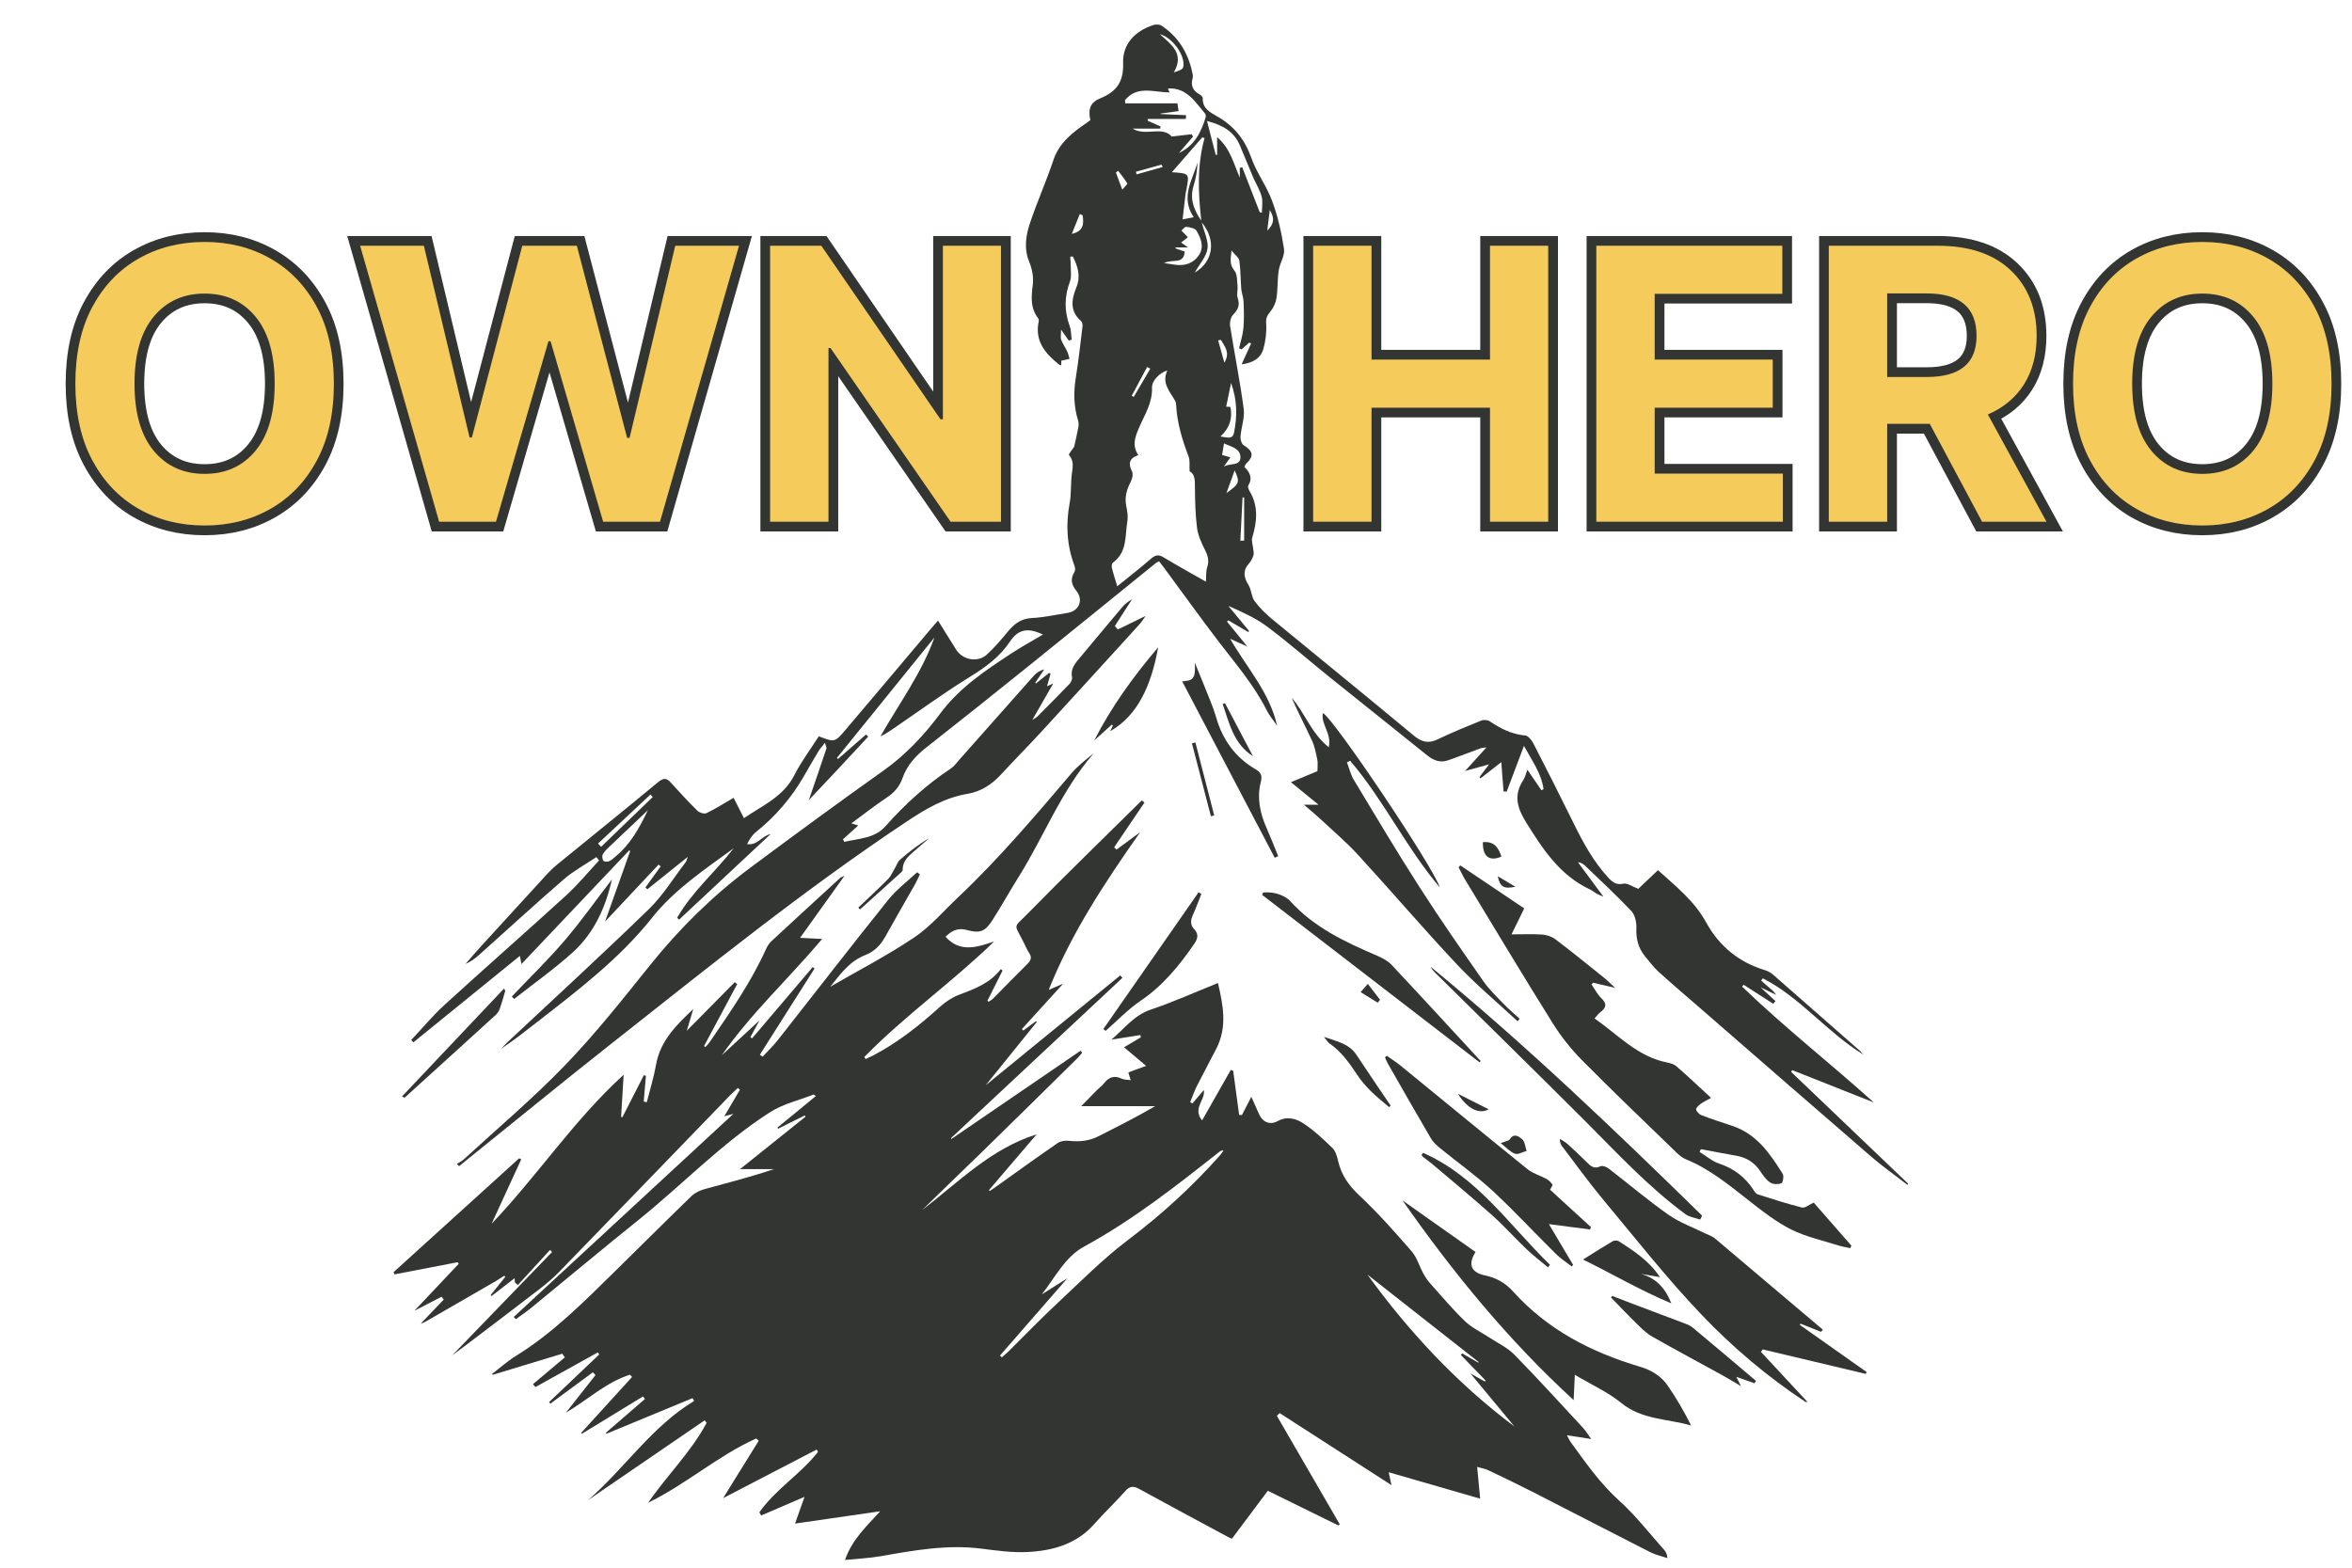
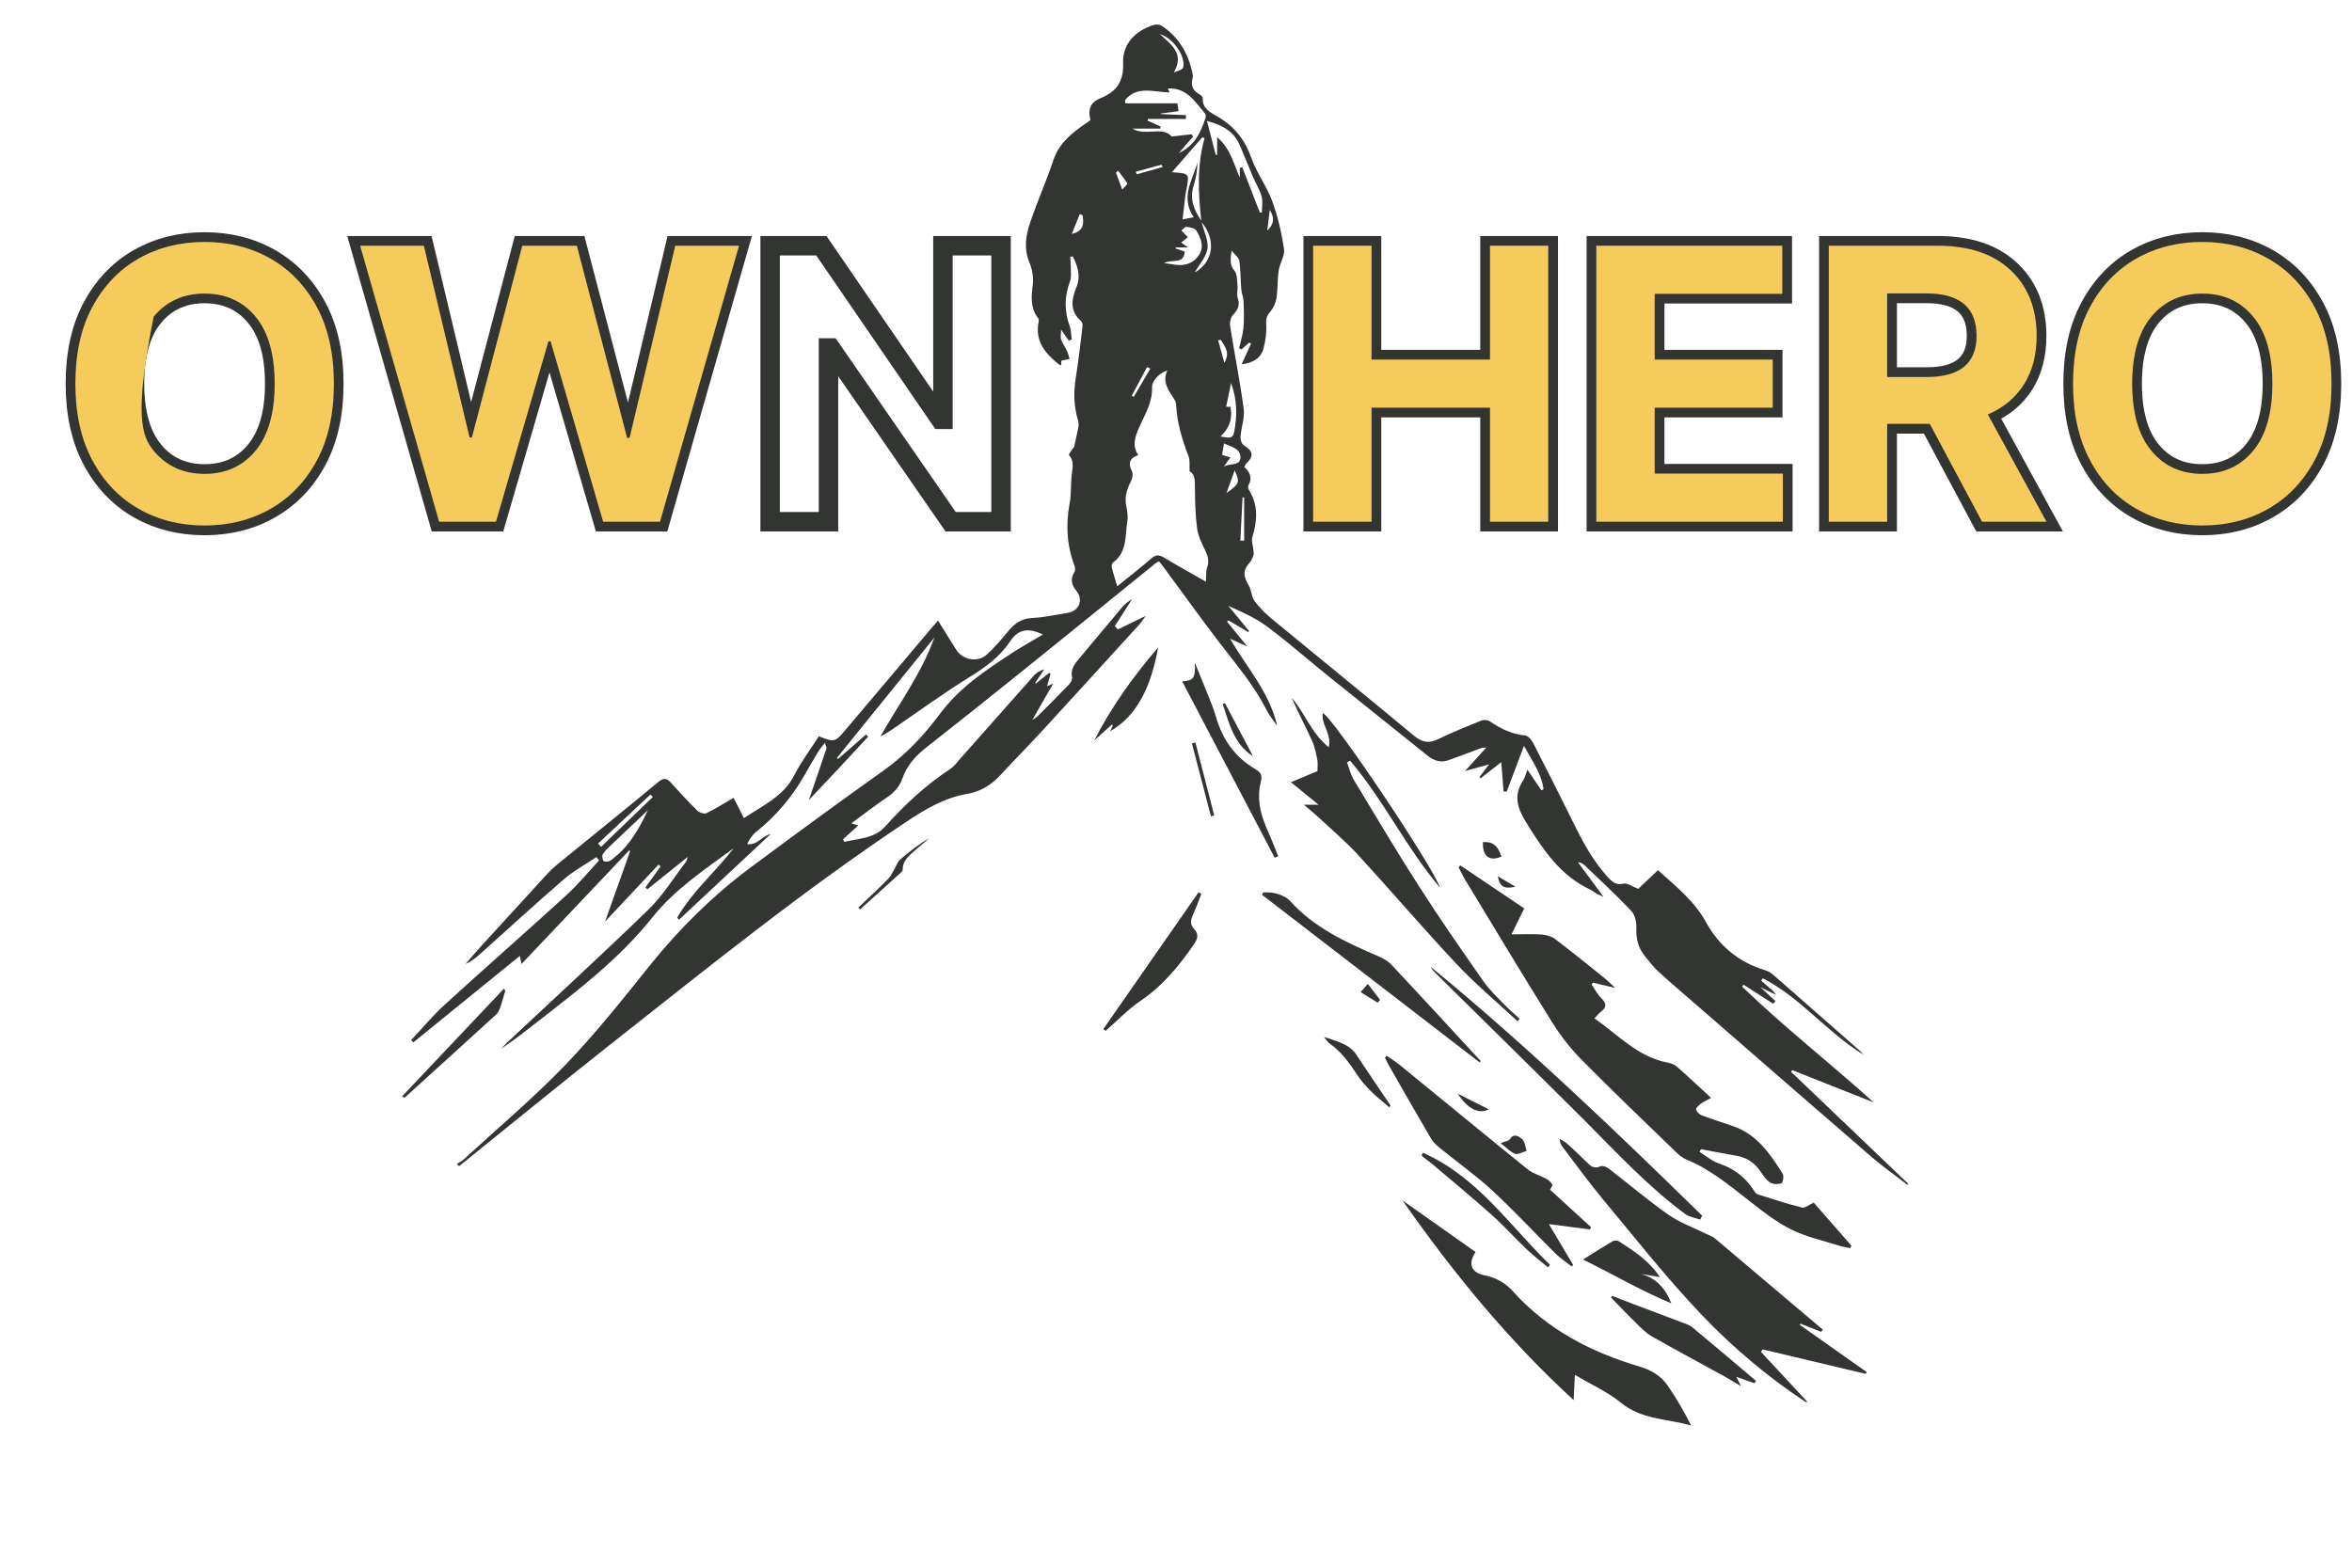
<svg xmlns="http://www.w3.org/2000/svg" width="1500" zoomAndPan="magnify" viewBox="0 0 1125 750" height="1000" preserveAspectRatio="xMidYMid meet" version="1.0">
  <defs>
    <g />
    <clipPath id="65f27517b4">
-       <path d="M 188.188 360 L 798 360 L 798 746.605 L 188.188 746.605 Z M 188.188 360 " clip-rule="nonzero" />
-     </clipPath>
+       </clipPath>
    <clipPath id="666d05f302">
      <path d="M 196 11.605 L 912.688 11.605 L 912.688 567 L 196 567 Z M 196 11.605 " clip-rule="nonzero" />
    </clipPath>
  </defs>
  <g clip-path="url(#65f27517b4)">
    <path fill="#333533" d="M 606.426 713.195 C 600.383 721.289 594.879 728.613 589.25 736.129 C 588.609 735.84 588.004 735.648 587.426 735.328 C 573.191 727.652 558.957 720.039 544.789 712.266 C 542.07 710.766 540.277 710.988 538.168 713.418 C 533.465 718.762 528.219 723.656 523.52 728.996 C 515.008 738.719 503.621 741.887 491.531 742.496 C 484.207 742.879 476.754 741.824 469.43 740.895 C 453.082 738.816 437.219 741.695 421.258 744.508 C 415.914 745.438 410.414 745.66 404.176 746.301 C 407.598 736.387 414.574 730.148 421 723.016 C 407.375 724.996 394.262 726.887 380.281 728.898 C 382.012 724.039 383.32 720.391 384.824 716.105 C 377.531 719.273 370.816 722.152 364.098 725.031 C 363.809 724.52 363.488 724.039 363.203 723.527 C 370.977 712.426 382.969 705.23 391.254 694.609 C 391.031 694.227 390.84 693.875 390.613 693.492 C 375.867 701.137 361.156 708.812 345.867 716.746 C 351.816 707.148 357.379 698.227 362.914 689.27 C 362.5 688.918 362.113 688.535 361.699 688.18 C 343.371 696.434 328.242 710.059 310.074 718.887 C 318.965 705.84 330.543 694.738 337.996 680.695 C 337.676 680.312 337.355 679.898 337.039 679.512 C 318.453 692.242 299.871 704.941 281.285 717.672 C 298.812 702.48 311.703 682.488 332.016 670.238 C 331.758 669.789 331.504 669.34 331.246 668.895 C 317.527 674.555 303.805 680.25 290.082 685.91 C 289.984 685.75 289.922 685.59 289.824 685.43 C 296.031 680.059 302.27 674.684 308.473 669.309 C 308.188 668.895 307.867 668.477 307.578 668.062 C 297.82 674.012 288.066 679.992 278.309 685.941 C 278.215 685.781 278.117 685.621 278.023 685.461 C 286.113 676.57 294.238 667.645 302.332 658.754 C 302.012 658.402 301.66 658.051 301.34 657.668 C 290.113 661.184 281.539 669.34 270.633 675.898 C 275.848 669.277 280.359 663.551 284.836 657.859 C 284.418 657.41 284.004 656.965 283.59 656.516 C 276.809 661.504 270.027 666.496 263.246 671.516 C 263.02 671.293 262.828 671.035 262.605 670.812 C 270.602 663.199 278.629 655.586 286.625 647.977 C 286.402 647.656 286.18 647.336 285.922 647.016 C 275.977 652.551 266.027 658.051 256.113 663.586 C 255.727 663.137 255.344 662.688 254.93 662.207 C 260.016 657.922 265.066 653.637 270.152 649.383 C 269.77 648.805 269.355 648.23 268.969 647.621 C 257.871 650.98 246.773 654.371 235.672 657.73 C 235.578 657.602 235.48 657.477 235.352 657.316 C 239.129 654.438 242.645 651.238 246.676 648.742 C 264.59 637.707 279.238 622.832 294.113 608.246 C 306.363 596.254 318.453 584.129 330.77 572.199 C 332.43 570.602 334.832 569.48 337.07 568.871 C 348.137 565.832 359.27 563.02 370.207 559.309 C 365.152 559.309 360.133 559.309 353.988 559.309 C 364.801 550.672 375.039 542.453 385.273 534.262 C 385.176 534.039 385.051 533.848 384.953 533.625 C 380.699 535.734 376.445 537.844 372.191 539.988 C 372.094 539.797 372 539.637 371.871 539.445 C 377.949 534.457 383.992 529.496 390.262 524.348 C 389.465 523.898 389.176 523.613 389.047 523.676 C 382.043 526.457 374.684 527.992 368.031 532.281 C 345.035 547.09 326.258 566.891 305.113 583.875 C 287.906 597.691 270.984 611.863 253.906 625.84 C 251.602 627.727 249.105 629.359 246.707 631.117 C 246.387 630.766 246.066 630.383 245.75 630.031 C 280.836 597.562 315.957 565.098 350.824 532.855 C 349.832 533.113 348.359 533.527 346.441 534.039 C 349.062 529.594 351.496 525.469 353.926 521.34 C 353.605 521.055 353.285 520.797 352.934 520.508 C 351.656 521.723 350.312 522.875 349.098 524.125 C 321.844 552.305 294.625 580.516 267.309 608.633 C 264.363 611.672 261.07 614.391 257.711 616.98 C 246.004 626.031 234.168 634.926 222.398 643.879 C 220.352 645.449 218.238 646.953 216.289 648.422 C 232.152 631.98 248.113 615.477 264.078 598.973 C 263.758 598.652 263.438 598.301 263.086 597.98 C 257.969 603.578 252.816 609.176 247.699 614.773 C 247.219 614.355 246.773 613.941 246.293 613.527 C 246.262 612.98 246.195 612.438 246.133 611.512 C 242.359 614.422 238.742 617.203 235.129 620.02 C 234.969 619.859 234.84 619.73 234.68 619.57 C 237.016 616.66 239.352 613.781 241.688 610.871 C 241.527 610.68 241.367 610.488 241.207 610.328 C 239.797 611.223 238.391 612.148 236.953 613.016 C 225.629 619.57 214.305 626.098 202.98 632.621 C 202.566 632.879 202.055 632.941 201.285 633.195 C 205.125 629.168 208.676 625.457 212.258 621.715 C 211.906 621.266 211.555 620.82 211.203 620.371 C 207.203 622.449 203.207 624.496 198.215 627.086 C 205.859 618.996 212.641 611.797 219.422 604.602 C 219.23 604.344 219.039 604.121 218.848 603.867 C 208.805 605.816 198.727 607.734 188.684 609.688 C 188.523 609.336 188.398 608.984 188.238 608.633 C 208.262 590.465 228.316 572.297 248.34 554.125 C 248.66 554.32 248.98 554.48 249.297 554.672 C 244.598 564.938 239.895 575.172 235.16 585.441 C 257.07 562.477 274.566 535.797 298.301 514.176 C 297.887 520.895 297.504 527.609 297.086 534.328 C 297.277 534.391 297.504 534.422 297.695 534.488 C 301.117 527.801 304.539 521.117 307.961 514.398 C 308.281 514.496 308.633 514.59 308.953 514.688 C 308.602 518.781 308.25 522.875 307.898 527.004 C 308.379 527.098 308.855 527.227 309.367 527.32 C 310.871 521.371 312.727 515.457 313.781 509.441 C 315.797 497.895 323.57 490.348 331.602 482.734 C 330.609 486.059 329.617 489.387 328.496 493.129 C 336.367 485.164 343.914 477.52 351.43 469.906 C 351.816 470.195 352.199 470.516 352.613 470.801 C 347.336 480.688 342.059 490.57 336.75 500.453 C 336.973 500.613 337.164 500.773 337.391 500.934 C 338.094 500.164 338.859 499.43 339.438 498.566 C 349.258 484.203 359.234 469.938 366.434 453.977 C 367.039 452.633 367.902 451.289 368.961 450.301 C 379.898 440.129 390.934 430.051 401.938 419.945 C 402.195 419.719 402.609 419.625 403.953 418.984 C 396.629 429.219 389.91 438.594 382.684 448.668 C 386.328 448.859 389.047 448.988 393.27 449.211 C 376.957 468.469 359.172 484.875 345.258 504.836 C 351.398 499.141 357.379 493.641 363.266 488.203 C 361.891 490.73 360.418 493.449 358.918 496.199 C 359.203 496.391 359.461 496.582 359.746 496.742 C 369.406 485.387 379.066 474.031 388.727 462.676 C 389.016 462.902 389.336 463.125 389.621 463.348 C 380.891 477.102 372.16 490.859 363.457 504.578 C 363.906 504.898 364.32 505.219 364.77 505.539 C 367.266 502.82 369.984 500.23 372.254 497.32 C 389.816 475.023 407.152 452.57 424.902 430.434 C 428.84 425.508 434.051 421.641 438.691 417.289 C 439.137 417.641 439.555 417.992 440 418.344 C 439.203 419.977 438.465 421.641 437.57 423.238 C 432.836 431.586 428.008 439.871 423.367 448.25 C 421.129 452.281 418.09 455.289 413.867 456.922 C 406.129 459.926 401.746 466.387 397.109 472.082 C 410.352 464.406 424.297 457.207 437.219 448.539 C 445.086 443.262 451.422 435.746 458.395 429.156 C 477.875 410.766 495.113 390.355 512.449 370.012 C 515.555 366.367 519.422 363.359 523.199 360.352 C 507.75 378.008 499.465 399.953 487.246 419.496 C 483.023 426.246 479.184 433.188 474.898 439.902 C 471.125 445.82 468.887 446.652 462.168 444.859 C 457.977 443.742 455.035 445.438 452.254 448.156 C 459.258 455.93 467.383 453.145 475.508 450.426 C 455.484 469.875 432.773 485.898 413.422 505.668 C 413.613 505.988 413.836 506.34 414.027 506.66 C 415.242 506.082 416.492 505.539 417.676 504.934 C 429.543 498.727 439.906 490.441 449.82 481.484 C 452.379 479.184 455.516 477.137 458.715 475.922 C 466.168 473.105 473.586 470.387 478.703 463.637 C 478.992 463.859 479.25 464.117 479.535 464.34 C 477.137 469.141 474.707 473.938 472.309 478.734 C 472.5 478.895 472.691 479.086 472.883 479.246 C 473.555 478.766 474.324 478.414 474.898 477.84 C 480.398 472.305 485.84 466.676 491.402 461.176 C 493.098 459.512 493.707 457.977 492.203 455.832 C 491.277 454.488 490.668 452.922 489.934 451.449 C 484.941 441.277 484.27 444.574 491.914 436.738 C 509.73 418.535 528.059 400.816 546.164 382.902 C 546.582 383.254 546.996 383.605 547.41 383.961 C 542.582 391.094 537.719 398.258 532.891 405.391 C 533.273 405.742 533.656 406.094 534.043 406.445 C 537.465 403.918 540.918 401.391 545.332 398.16 C 528.316 422.473 512.547 446.203 501.605 473.586 C 503.879 472.625 505.637 471.859 508.516 470.609 C 501.383 478.445 495.082 485.387 488.781 492.328 C 489.004 492.555 489.23 492.809 489.453 493.031 C 491.469 491.531 493.484 490.059 495.496 488.555 C 495.625 488.684 495.754 488.809 495.914 488.938 C 487.691 499.109 479.473 509.312 471.477 519.199 C 492.746 501.828 514.273 484.238 535.832 466.645 C 536.184 467.027 536.504 467.445 536.855 467.828 C 509.508 493.383 482.191 518.973 454.844 544.531 C 454.938 544.66 455.004 544.754 455.098 544.883 C 475.668 530.809 496.266 516.734 516.832 502.691 C 517.09 502.98 517.375 503.301 517.633 503.59 C 516.93 504.418 516.289 505.348 515.488 506.113 C 500.457 520.926 485.422 535.766 470.324 550.512 C 460.633 559.98 450.812 569.32 441.09 578.883 C 458.395 565.641 473.844 549.586 495.852 542.676 C 488.172 551.664 480.594 560.492 473.043 569.352 C 473.141 569.512 473.266 569.641 473.363 569.801 C 474.164 569.258 474.996 568.777 475.762 568.199 C 485.805 561.035 495.785 553.809 505.926 546.832 C 507.332 545.875 509.539 545.586 511.301 545.777 C 516.191 546.32 520.832 545.906 525.277 543.668 C 534.426 539.027 543.574 534.453 552.496 529.211 C 541.016 529.211 529.5 529.211 517.152 529.211 C 519.871 526.457 522.336 523.898 524.828 521.371 C 525.887 520.316 527.164 519.422 528.094 518.238 C 530.395 515.262 533.051 514.367 536.57 516.062 C 537.719 516.605 539.191 516.512 540.824 516.766 C 540.406 515.391 540.117 514.398 539.703 513.055 C 542.645 511.969 545.523 510.914 548.211 509.922 C 544.758 507.012 541.43 504.195 537.656 501.027 C 540.855 499.141 543.285 497.703 545.684 496.262 C 545.621 495.91 545.523 495.527 545.461 495.176 C 541.176 495.848 536.887 496.551 531.609 497.383 C 538.039 491.848 542.551 485.645 550.484 482.988 C 561.23 479.375 571.625 474.672 582.566 470.289 C 585.09 480.973 587.074 491.336 581.828 501.605 C 578.695 507.715 575.434 513.727 572.359 519.836 C 571.176 522.234 570.312 524.762 569.289 527.258 C 569.641 527.48 569.961 527.707 570.312 527.93 C 572.105 525.852 573.898 523.773 575.816 521.5 C 576.68 526.297 570.219 530.105 574.984 536.023 C 579.781 527.578 584.262 519.711 588.707 511.84 C 589.09 512 589.473 512.16 589.859 512.32 C 590.816 519.359 591.746 526.363 592.703 533.398 C 593.152 533.398 593.602 533.43 594.047 533.43 C 595.391 530.809 596.734 528.219 598.527 524.73 C 599.934 527.898 601.086 530.426 602.203 532.953 C 603.898 536.855 607.418 538.391 611.129 536.344 C 615.734 533.816 620.086 535.191 623.668 537.59 C 628.656 540.918 633.102 545.105 637.391 549.297 C 638.895 550.77 639.566 553.359 640.078 555.566 C 641.613 562.219 645.164 567.176 650.215 571.941 C 659.078 580.227 667.168 589.406 675.164 598.586 C 677.758 601.562 678.875 605.754 680.828 609.305 C 681.723 610.965 682.809 612.566 684.059 613.973 C 689.527 620.113 694.836 626.414 700.754 632.109 C 704.016 635.242 708.367 637.258 712.207 639.785 C 716.27 642.473 720.906 644.617 724.266 648.008 C 735.492 659.457 746.27 671.324 757.18 683.094 C 758.457 684.473 759.418 686.133 761.113 688.438 C 756.793 687.766 753.371 687.254 749.5 686.645 C 750.207 687.957 750.59 688.949 751.195 689.781 C 758.363 699.633 765.238 709.582 774.449 717.898 C 782.352 724.996 788.941 733.57 796.043 741.535 C 796.84 742.43 797.387 743.52 797.547 745.406 C 794.793 744.477 791.852 743.871 789.293 742.559 C 770.613 733.059 751.996 723.398 733.348 713.867 C 726.281 710.254 719.113 706.828 711.949 703.406 C 710.414 702.672 708.656 702.383 706.543 701.777 C 707.055 707.148 707.504 711.852 707.984 716.969 C 693.367 712.746 679.164 708.652 664.227 704.336 C 664.738 706.668 665.027 708.047 665.57 710.508 C 647.242 698.672 629.648 687.352 612.055 676.027 C 611.609 676.473 611.191 676.922 610.746 677.34 C 620.789 694.645 630.801 711.98 640.844 729.285 C 640.59 729.445 640.332 729.605 640.109 729.766 C 629.074 724.359 617.879 718.824 606.426 713.195 Z M 478.32 648.488 C 478.609 648.773 478.898 649.062 479.184 649.383 C 480.273 648.391 481.422 647.461 482.48 646.438 C 490.188 638.828 497.672 631.023 505.605 623.633 C 516.801 613.172 527.645 602.172 539.832 592.988 C 555.793 580.93 570.312 567.594 583.555 552.719 C 584.195 552.016 584.676 551.184 585.219 550.418 C 584.324 550.352 583.812 550.574 583.43 550.895 C 562.703 567.273 541.941 583.617 518.594 596.348 C 509.316 601.402 504.68 611.16 498.312 619.25 C 502.117 616.852 505.926 614.453 510.562 611.512 C 499.305 624.367 488.812 636.426 478.32 648.488 Z M 654.055 609.781 C 673.918 637.133 696.918 661.891 724.359 682.426 C 717.578 674.234 710.797 666.047 703.312 657.059 C 706.32 658.754 708.305 659.84 710.254 660.961 C 710.352 660.77 710.445 660.578 710.543 660.418 C 706.609 656.355 702.672 652.262 698.707 648.199 C 698.93 647.977 699.188 647.75 699.41 647.496 C 701.969 648.965 704.527 650.438 707.086 651.91 C 707.152 651.812 707.215 651.719 707.281 651.621 C 689.465 637.609 671.68 623.633 654.055 609.781 Z M 654.055 609.781 " fill-opacity="1" fill-rule="nonzero" />
  </g>
  <g clip-path="url(#666d05f302)">
    <path fill="#333533" d="M 386.871 382.777 C 389.559 375.004 392.469 366.559 395.285 358.113 C 395.445 357.602 394.996 356.898 394.582 355.363 C 393.238 357.09 392.277 358.145 391.543 359.328 C 389.207 363.199 386.938 367.102 384.695 371.035 C 378.715 381.496 371.039 390.516 361.57 398.066 C 359.781 399.504 358.469 401.582 357.348 403.824 C 362.371 404.559 364.355 399.887 368.609 399.023 C 354.023 412.684 339.402 426.34 324.82 439.969 C 324.5 439.68 324.18 439.359 323.891 439.07 C 331.055 426.531 342.188 417.129 350.918 405.836 C 337.102 415.945 322.645 425.543 311.961 438.977 C 296.32 458.68 276.613 473.617 257.07 488.844 C 251.473 493.223 245.875 497.637 239.832 501.637 C 240.789 500.613 241.719 499.559 242.742 498.598 C 265.324 477.422 288.195 456.504 310.395 434.914 C 317.172 428.324 322.258 419.91 328.082 412.332 C 328.434 411.852 328.527 411.18 328.945 409.965 C 322.133 415.434 315.895 420.457 309.656 425.445 C 309.336 425.156 309.051 424.836 308.73 424.551 C 311.16 421.191 313.59 417.832 316.023 414.473 C 315.672 414.188 315.352 413.93 315 413.641 C 306.746 422.438 298.461 431.234 289.41 440.895 C 293.664 428.934 297.535 418.09 301.406 407.215 C 301.277 407.055 301.148 406.926 301.02 406.766 C 284.066 424.645 267.148 442.527 249.426 461.207 C 249.074 459.414 248.98 458.902 248.66 457.305 C 231.449 471.281 214.594 484.973 197.738 498.664 C 197.383 498.309 197.031 497.926 196.68 497.574 C 201.957 491.977 206.883 485.996 212.547 480.812 C 231.898 463.156 251.57 445.918 270.922 428.262 C 276.52 423.141 281.383 417.191 286.562 411.629 C 286.113 411.117 285.699 410.57 285.25 410.059 C 280.039 413.547 274.406 416.586 269.707 420.648 C 256.016 432.48 242.711 444.734 229.211 456.793 C 227.293 458.52 225.18 460.055 222.652 461.176 C 225.277 458.168 227.867 455.129 230.555 452.188 C 240.98 440.734 251.441 429.316 261.934 417.895 C 263.309 416.395 264.844 414.984 266.41 413.676 C 282.531 400.527 298.781 387.445 314.809 374.172 C 317.332 372.094 318.805 372.125 320.883 374.426 C 325.012 379 329.199 383.543 333.582 387.859 C 334.543 388.82 336.879 389.523 337.934 389.012 C 342.219 386.934 346.281 384.375 350.887 381.688 C 352.453 384.758 354.055 387.926 355.844 391.41 C 364.77 385.336 374.684 381.176 379.898 370.91 C 383.227 364.383 387.703 358.434 391.637 352.262 C 399.188 355.141 399.281 355.234 404.434 349.156 C 418.09 333.102 431.652 316.914 445.277 300.793 C 446.238 299.645 447.23 298.555 448.668 296.891 C 451.707 301.785 454.492 306.266 457.305 310.742 C 460.375 315.699 467.605 317.141 471.957 313.203 C 475.602 309.91 478.801 306.137 481.938 302.328 C 485.008 298.555 488.301 295.934 493.547 295.676 C 499.273 295.387 504.934 294.109 510.629 293.215 C 516.191 292.316 518.398 287.008 514.754 282.531 C 512.289 279.492 511.973 276.836 513.953 273.574 C 514.402 272.84 514.273 271.527 513.922 270.633 C 510.277 260.906 509.73 251.023 511.617 240.789 C 512.516 236.055 512.035 231.062 512.738 226.266 C 513.188 223.098 513.633 220.348 511.301 217.66 C 511.012 217.309 512.898 215.07 513.793 213.727 C 514.434 210.754 515.203 207.555 515.809 204.324 C 516 203.301 515.969 202.117 515.648 201.125 C 513.602 194.441 513.441 187.723 514.562 180.812 C 515.875 172.594 516.801 164.309 517.793 156.023 C 517.887 155.223 517.602 154.039 517.059 153.562 C 511.523 148.762 512.547 143.133 514.883 137.375 C 517.023 132.066 515.488 127.363 513.156 122.727 C 512.738 122.758 512.324 122.758 511.906 122.789 C 512.004 124.355 512.164 125.895 512.164 127.461 C 512.129 129.859 512.609 132.48 511.812 134.594 C 509.059 141.789 509.027 148.828 511.652 156.023 C 512.387 158.039 512.324 160.344 512.609 162.484 C 512.129 162.645 511.684 162.805 511.203 162.934 C 510.211 161.527 509.219 160.117 507.523 157.688 C 507.523 159.988 507.172 161.398 507.59 162.551 C 508.293 164.438 509.539 166.133 510.402 167.988 C 510.949 169.137 511.203 170.449 511.586 171.695 C 510.371 171.953 509.125 172.211 507.621 172.562 C 507.621 172.914 507.621 173.746 507.621 174.77 C 507.012 174.543 506.598 174.48 506.34 174.223 C 499.848 169.012 494.891 163.062 496.809 153.879 C 496.906 153.367 496.906 152.664 496.617 152.312 C 492.777 147.418 493.258 142.047 493.996 136.289 C 494.441 132.801 493.738 128.773 492.363 125.477 C 489.613 118.855 490.699 112.457 492.812 106.254 C 496.203 96.273 500.488 86.613 503.848 76.633 C 506.691 68.156 513.09 63.328 519.934 58.656 C 520.48 58.273 521.023 57.859 521.535 57.473 C 520.445 52.453 521.246 49.125 526.203 47.078 C 534.168 43.785 537.496 39.113 537.207 30.062 C 536.922 21.105 542.836 14.898 551.508 12.02 C 552.723 11.605 554.578 11.605 555.566 12.277 C 563.5 17.492 568.105 25.008 570.188 34.188 C 570.41 35.242 570.73 36.457 570.441 37.418 C 569.449 41 570.602 43.434 573.801 45.16 C 574.473 45.512 575.336 46.406 575.305 47.016 C 575.078 52.004 579.047 53.859 582.277 55.715 C 590.273 60.32 595.422 66.688 598.527 75.516 C 601.055 82.68 605.883 89.043 608.504 96.176 C 611.223 103.535 612.984 111.34 614.168 119.113 C 614.648 122.309 612.152 125.859 611.641 129.348 C 610.969 133.73 611.223 138.27 610.555 142.652 C 610.199 144.926 609.113 147.293 607.641 149.051 C 606.172 150.844 605.434 152.121 605.625 154.711 C 605.914 158.711 605.402 162.965 604.316 166.836 C 603.066 171.344 599.391 173.617 593.887 174.289 C 595.551 170.609 596.992 167.477 598.43 164.34 C 598.141 164.18 597.855 164.051 597.535 163.891 C 596.285 164.98 595.07 166.066 593.824 167.156 C 593.441 166.965 593.055 166.77 592.672 166.613 C 593.406 163.379 594.465 160.184 594.75 156.918 C 595.137 152.73 594.977 148.441 594.816 144.223 C 594.75 142.238 593.887 140.32 593.727 138.336 C 593.344 133.793 593.441 129.219 592.801 124.742 C 592.609 123.27 590.785 122.023 589.059 119.879 C 588.547 124.133 588.129 126.723 590.465 129.508 C 591.871 131.203 591.68 134.336 591.938 136.863 C 592.129 138.75 591.426 140.863 592 142.559 C 593.184 145.949 592.191 148.125 589.824 150.555 C 588.676 151.738 588.098 154.266 588.387 155.992 C 590.465 169.203 593.121 182.348 594.879 195.59 C 595.457 199.879 593.695 204.418 593.344 208.898 C 593.25 210.242 593.855 212.32 594.848 212.961 C 599.359 215.773 599.902 218.172 596.16 221.691 C 595.773 222.043 595.613 222.621 595.199 223.387 C 597.789 225.852 599.262 228.664 597.086 232.281 C 596.734 232.855 597.215 234.168 597.695 234.934 C 602.012 242.164 601.277 249.551 598.973 257.195 C 598.527 258.73 599.23 260.586 599.391 262.316 C 599.484 263.434 599.871 264.648 599.551 265.672 C 599.102 267.082 598.367 268.52 597.375 269.609 C 594.238 273.125 595.008 276.355 597.246 280.004 C 598.621 282.242 598.527 285.441 600.062 287.52 C 602.43 290.75 605.402 293.66 608.504 296.219 C 631.023 314.805 653.734 333.164 676.156 351.844 C 680.027 355.074 683.289 355.875 687.832 353.637 C 694.613 350.375 701.586 347.527 708.559 344.711 C 709.68 344.266 711.598 344.422 712.59 345.094 C 717.77 348.613 723.145 351.27 729.574 351.875 C 730.98 352.004 732.613 354.082 733.414 355.617 C 739.809 368.031 746.109 380.504 752.285 393.043 C 757.02 402.672 762.008 412.074 769.398 420.008 C 771.348 422.117 773.172 423.492 776.531 422.758 C 778.32 422.375 780.594 424.07 783.633 425.223 C 786.223 422.758 789.645 419.527 793.035 416.297 C 801.512 423.973 810.438 430.98 816.035 441.215 C 822.301 452.633 831.738 460.406 844.34 464.18 C 845.75 464.598 847.125 465.43 848.211 466.387 C 862.062 478.48 875.816 490.602 889.633 502.723 C 890.02 503.074 890.371 503.492 891.395 504.613 C 873.609 493.641 861.102 477.137 843.191 468.051 C 842.934 468.402 842.645 468.754 842.391 469.105 C 843.574 470.164 844.758 471.281 845.973 472.273 C 847.219 473.328 848.562 474.289 849.523 475.953 C 847.219 474.832 844.918 473.711 842.102 472.336 C 844.758 474.801 846.996 476.879 849.234 478.957 C 848.883 479.375 848.531 479.789 848.148 480.207 C 843.445 477.168 838.711 474.16 834.012 471.121 C 833.754 471.41 833.531 471.73 833.273 472.016 C 853.395 491.402 875.398 508.641 896.254 527.418 C 883.27 522.27 870.25 517.117 857.266 511.969 C 857.07 512.258 856.879 512.543 856.719 512.801 C 875.398 530.648 894.082 548.465 912.727 566.312 C 912.602 566.473 912.473 566.633 912.344 566.824 C 906.652 562.41 900.734 558.254 895.266 553.551 C 868.074 530.074 841.016 506.465 813.922 482.926 C 807.109 477.008 800.199 471.152 793.516 465.078 C 790.988 462.805 788.91 460.023 786.734 457.367 C 783.566 453.465 782.48 449.051 782.703 443.965 C 782.832 441.246 782.031 437.664 780.273 435.809 C 773.234 428.355 765.688 421.383 758.297 414.281 C 757.434 413.449 756.441 412.684 754.746 412.492 C 758.617 417.738 762.52 422.98 766.965 428.996 C 765.367 428.293 764.473 427.973 763.672 427.523 C 762.617 426.918 761.656 426.055 760.539 425.543 C 746.109 418.793 737.988 406.316 729.926 393.363 C 725.574 386.324 723.945 380.312 728.613 373.211 C 729.477 371.867 729.832 370.203 730.566 368.223 C 732.965 371.738 735.141 374.906 737.281 378.074 C 737.637 377.914 737.953 377.754 738.305 377.562 C 737.281 370.012 732.742 363.84 728.934 356.836 C 726.184 364.129 723.434 371.422 720.684 378.715 C 720.172 378.68 719.691 378.68 719.18 378.648 C 718.828 374.141 718.477 369.598 718.09 364.605 C 714.699 367.262 711.469 369.789 708.207 372.348 C 708.016 372.156 707.824 371.965 707.633 371.773 C 709.039 369.918 710.445 368.031 712.27 365.664 C 708.367 366.75 705.039 367.676 700.754 368.859 C 704.434 364.832 707.312 361.664 710.988 357.57 C 709.199 357.793 708.719 357.793 708.305 357.953 C 703.059 359.871 697.812 361.953 692.535 363.773 C 688.824 365.055 685.656 363.773 682.648 361.375 C 666.977 348.742 651.176 336.203 635.504 323.57 C 625.684 315.668 616.215 307.32 606.105 299.77 C 600.574 295.645 594.078 292.766 587.523 289.855 C 590.816 293.852 594.145 297.852 597.438 301.852 C 597.312 302.043 597.215 302.203 597.086 302.395 C 593.922 300.539 590.754 298.652 587.586 296.797 C 587.363 296.988 587.105 297.18 586.883 297.371 C 589.891 301.051 592.863 304.727 596.605 309.301 C 593.184 307.766 590.785 306.68 588.387 305.594 C 596.285 319.312 607.227 331.148 610.871 347.176 C 609.211 344.742 607.227 342.441 605.883 339.816 C 599.934 327.949 591.359 317.973 583.363 307.543 C 574.184 295.582 565.422 283.297 556.465 271.176 C 555.824 270.312 555.152 269.48 554.387 268.52 C 553.777 268.84 553.266 269.031 552.848 269.383 C 532.602 285.762 512.418 302.203 492.141 318.516 C 475.828 331.66 459.449 344.742 442.977 357.664 C 437.891 361.664 433.766 366.238 431.621 372.41 C 430.215 376.473 427.559 379.32 423.977 381.688 C 418.441 385.367 413.195 389.523 407.215 393.906 C 408.879 394.418 409.613 394.641 410.512 394.93 C 408.016 397.168 405.617 399.375 403.184 401.551 C 403.41 401.969 403.664 402.352 403.891 402.766 C 410.672 401.102 418.219 401.199 423.402 395.41 C 432.773 384.918 442.977 375.48 454.746 367.711 C 456.41 366.621 457.656 364.832 459 363.297 C 470.836 349.988 482.605 336.617 494.441 323.312 C 495.691 321.906 497.258 320.848 499.496 320.211 C 498.059 322.352 496.617 324.496 495.18 326.641 C 495.273 326.766 495.371 326.895 495.434 327.023 C 497.547 325.328 499.688 323.633 501.801 321.938 C 502.023 322.066 502.277 322.191 502.504 322.32 C 501.992 324.176 501.449 326.031 500.809 328.336 C 501.703 327.918 502.344 327.664 503.781 326.992 C 500.328 333.035 497.227 338.441 493.77 344.422 C 494.891 343.688 495.625 343.336 496.203 342.793 C 501.32 337.641 506.469 332.523 511.492 327.277 C 512.227 326.48 512.961 325.039 512.77 324.082 C 512.066 320.691 513.539 318.258 515.52 315.859 C 522.656 307.352 529.723 298.812 536.887 290.336 C 538.105 288.895 539.672 287.742 541.461 286.719 C 538.711 290.973 535.992 295.262 533.242 299.516 C 533.723 300.059 534.203 300.602 534.68 301.145 C 538.934 299.066 543.191 296.988 547.988 294.652 C 546.867 296.188 546.004 297.629 544.918 298.812 C 529.5 315.73 514.113 332.652 498.633 349.508 C 492.043 356.676 485.199 363.582 478.578 370.75 C 474.227 375.449 469.078 378.715 462.809 379.77 C 451.805 381.625 442.656 387.062 433.539 393.141 C 384.281 425.926 338.348 463.094 291.969 499.652 C 267.66 518.844 243.703 538.484 219.582 557.902 C 219.23 557.551 218.879 557.195 218.527 556.844 C 219.648 556.109 220.926 555.5 221.887 554.605 C 238.137 539.668 255.09 525.402 270.348 509.539 C 284.867 494.473 297.949 477.934 311.066 461.59 C 325.074 444.156 340.812 428.613 358.691 415.273 C 379.898 399.473 401.234 383.832 422.793 368.508 C 433.348 360.992 442.082 351.621 449.629 341.48 C 458.938 328.973 471.316 320.754 483.918 312.5 C 488.719 309.367 493.738 306.617 498.855 303.578 C 491.629 300.121 487.023 301.02 483.055 306.969 C 478.129 314.355 471.316 319.25 463.863 323.855 C 451.195 331.691 439.137 340.52 426.793 348.934 C 425 350.148 423.207 351.332 421.129 352.293 C 430.023 336.617 440.863 322.031 446.941 304.984 C 431.398 324.176 415.852 343.367 400.305 362.59 C 400.5 362.75 400.66 362.945 400.852 363.105 C 405.297 359.203 409.773 355.301 414.219 351.398 C 414.574 351.75 414.926 352.102 415.277 352.422 C 405.68 362.848 395.957 373.148 386.871 382.777 Z M 558.352 177.199 C 554.578 178.383 550.898 182.223 551.027 185.453 C 551.281 192.746 547.445 198.535 544.758 204.77 C 542.902 209.059 541.398 213.184 544.469 217.727 C 540.055 219.262 539.574 221.789 541.461 225.531 C 542.07 226.746 541.621 228.922 540.918 230.297 C 539 234.07 537.816 237.781 538.711 242.098 C 539.223 244.5 539.605 247.09 539.223 249.426 C 538.07 256.332 539.254 264.105 532.41 269.098 C 531.867 269.48 531.609 270.793 531.801 271.527 C 532.473 274.34 533.402 277.094 534.395 280.484 C 539.766 276.133 545.238 271.91 550.449 267.367 C 552.496 265.578 554 265.098 556.496 266.602 C 563.215 270.664 570.152 274.469 576.809 278.277 C 577 275.812 576.742 273.414 577.445 271.336 C 578.504 268.137 577.672 265.609 576.23 262.793 C 574.602 259.562 573 256.047 572.555 252.496 C 571.754 246.129 571.594 239.668 571.562 233.27 C 571.562 229.879 571.594 226.746 569.004 225.5 C 568.844 222.586 569.258 220.285 568.523 218.398 C 565.484 210.434 563.02 202.371 562.574 193.801 C 562.543 193.129 562.445 192.391 562.125 191.816 C 559.629 187.309 555.504 183.406 558.352 177.199 Z M 555.09 60.48 C 555.055 60.832 554.992 61.184 554.961 61.535 C 550.641 61.535 546.324 61.535 541.75 61.535 C 547.922 65.375 555.887 60.098 560.461 65.312 C 564.141 64.895 567.051 64.543 569.961 64.223 C 570.188 64.605 570.441 64.992 570.664 65.344 C 568.426 67.965 566.156 70.555 563.918 73.18 C 571.305 69.758 574.473 63.297 576.68 56.195 C 576.871 55.617 576.711 54.691 576.328 54.242 C 571.625 48.711 567.66 41.961 558.926 42.312 C 558.832 42.41 558.641 42.566 558.672 42.633 C 558.863 43.078 559.117 43.527 559.469 44.23 C 551.984 44.168 543.895 40.715 538.105 47.941 C 538.137 48.453 538.199 48.934 538.23 49.445 C 546.707 49.445 555.184 49.445 563.18 49.445 C 563.438 51.27 563.566 52.164 563.727 53.156 C 560.879 53.539 558 53.922 555.152 54.309 C 555.152 54.402 555.184 54.469 555.184 54.562 C 559.215 54.754 563.277 54.945 567.309 55.105 C 567.273 55.715 567.242 56.289 567.211 56.898 C 561.133 56.898 555.055 56.898 549.012 56.898 C 548.98 57.188 548.98 57.473 548.945 57.762 C 550.961 58.656 553.008 59.555 555.09 60.48 Z M 602.555 101.551 C 602.906 101.613 603.227 101.68 603.578 101.742 C 603.578 99.152 604.125 96.402 603.453 93.969 C 602.555 90.738 600.668 87.766 599.324 84.664 C 597.184 79.641 595.199 74.523 593.023 69.5 C 590.273 63.105 585.156 59.906 577.32 57.891 C 578.918 64.094 580.23 69.117 581.508 74.105 C 581.734 74.074 581.957 74.074 582.18 74.043 C 582.18 71.453 582.18 68.895 582.18 65.629 C 588.578 71.066 590.051 78.359 593.023 84.98 C 593.023 83.445 593.023 81.879 593.023 80.344 C 593.406 80.215 593.793 80.09 594.176 79.992 C 596.992 87.188 599.773 94.387 602.555 101.551 Z M 574.602 105.551 C 573.098 92.309 572.52 79.129 576.168 66.047 C 575.785 65.949 575.398 65.824 575.047 65.727 C 570.348 71.133 565.645 76.504 560.527 82.391 C 568.875 82.969 568.875 82.969 567.594 90.102 C 567.434 91.027 567.18 91.988 567.051 92.914 C 566.57 96.785 566.156 100.625 565.645 104.973 C 567.629 104.59 568.969 104.301 570.953 103.918 C 564.492 94.227 570.441 86.133 572.777 77.723 C 572.648 81.496 572.074 85.27 570.922 88.852 C 568.969 95.09 570.984 100.367 574.602 105.551 Z M 556.785 125.859 C 559.277 126.246 560.719 126.469 562.125 126.66 C 566.859 127.301 570.984 125.926 573.578 121.895 C 576.105 117.93 574.344 113.832 572.234 110.285 C 571.531 109.133 569.129 108.75 567.469 108.523 C 566.762 108.43 565.867 109.645 565.066 110.285 C 566.059 111.309 567.051 112.297 568.203 113.48 C 567.34 114.152 566.219 115.016 564.941 116.039 C 565.965 116.746 566.762 117.32 568.266 118.375 C 565.773 118.375 564.043 118.375 562.316 118.375 C 562.316 118.535 562.285 118.695 562.285 118.855 C 563.758 119.367 565.262 119.879 566.668 120.359 C 566.188 126.758 560.848 123.719 556.785 125.859 Z M 309.914 387.605 C 303.453 393.715 297.598 399.215 291.809 404.75 C 290.527 405.965 289.188 407.215 288.32 408.715 C 287.875 409.484 288.098 411.051 288.641 411.852 C 288.992 412.332 290.594 412.332 291.426 411.98 C 292.512 411.531 293.406 410.57 294.367 409.805 C 301.406 404.047 305.691 396.371 309.914 387.605 Z M 583.75 208.832 C 586.945 209.219 589.539 210.402 590.242 207.043 C 591.809 199.301 591.871 191.594 588.836 183.211 C 587.969 187.465 587.234 191.016 586.5 194.566 C 587.266 194.633 588.516 194.566 588.547 194.758 C 589.57 200.004 588.324 204.645 583.75 208.832 Z M 312.215 381.305 C 311.863 380.922 311.48 380.535 311.129 380.121 C 302.781 387.926 294.398 395.762 286.051 403.566 C 286.531 404.078 287.043 404.621 287.523 405.133 C 295.742 397.203 303.996 389.238 312.215 381.305 Z M 585.477 212.129 C 585.125 214.207 584.836 215.871 584.547 217.629 C 585.859 218.012 587.105 218.398 588.516 218.812 C 587.395 220.414 586.371 221.852 585.348 223.293 C 588.035 221.371 593.633 223.258 593.312 218.43 C 593.055 214.398 588.801 213.727 585.477 212.129 Z M 554.77 16.34 C 560.176 21.328 566.73 25.582 561.453 34.637 C 563.566 33.934 565.676 33.293 565.934 32.203 C 567.211 26.895 560.973 17.973 554.77 16.34 Z M 571.465 130.402 C 580.391 125.223 581.859 114.859 574.824 106.414 C 575.945 111.051 578.117 115.211 577.574 118.953 C 577 122.82 573.801 126.277 571.465 130.402 Z M 593.281 258.668 C 593.887 258.668 594.496 258.668 595.102 258.637 C 595.102 251.758 595.102 244.883 595.102 238.004 C 594.848 238.004 594.59 238.004 594.336 237.973 C 593.984 244.883 593.633 251.758 593.281 258.668 Z M 517.824 102.957 C 517.375 102.766 516.93 102.605 516.48 102.414 C 515.266 105.453 514.051 108.523 512.676 111.883 C 518.465 110.57 518.434 106.926 517.824 102.957 Z M 590.562 225.02 C 589.219 228.762 587.969 232.215 586.629 235.895 C 592.93 231.383 593.152 230.777 590.562 225.02 Z M 550.195 176.398 C 549.684 176.113 549.203 175.855 548.691 175.566 C 546.227 180.141 543.797 184.746 541.336 189.32 C 541.652 189.516 541.973 189.672 542.293 189.867 C 544.918 185.387 547.539 180.91 550.195 176.398 Z M 584.004 162.613 C 583.555 162.676 583.109 162.773 582.66 162.836 C 583.59 166.102 584.484 169.395 585.637 173.52 C 588.609 168.531 585.668 165.715 584.004 162.613 Z M 536.793 90.707 C 537.977 89.301 539.383 88.086 539.223 87.797 C 537.945 85.652 536.344 83.734 534.84 81.719 C 534.488 81.977 534.105 82.262 533.754 82.52 C 534.648 84.949 535.578 87.414 536.793 90.707 Z M 556.145 79.895 C 555.953 79.512 555.762 79.16 555.566 78.777 C 551.473 79.895 547.379 81.016 543.316 82.168 C 543.445 82.582 543.574 83 543.668 83.414 C 547.828 82.23 551.984 81.078 556.145 79.895 Z M 607.355 100.465 C 606.906 103.98 606.555 106.797 606.141 110.316 C 609.371 107.211 609.816 104.43 607.355 100.465 Z M 607.355 100.465 " fill-opacity="1" fill-rule="nonzero" />
  </g>
  <path fill="#333533" d="M 698.484 414.027 C 708.559 420.809 718.637 427.555 729.062 434.594 C 727.238 438.305 725.414 442.047 722.984 447.004 C 728.453 447.004 733.062 446.781 737.637 447.102 C 739.777 447.262 742.207 448.027 743.902 449.309 C 751.773 455.258 759.418 461.492 767.125 467.668 C 768.789 469.012 770.324 470.578 772.562 472.625 C 768.406 471.633 765.176 470.867 761.945 470.129 C 761.719 470.418 761.496 470.738 761.273 471.027 C 762.809 473.199 764.023 475.695 765.91 477.52 C 768.629 480.109 768.469 481.996 765.59 484.141 C 764.664 484.844 763.926 485.836 762.68 487.211 C 774.035 495.145 783.281 505.508 797.32 508.289 C 798.891 508.609 800.68 509.09 801.863 510.113 C 807.301 514.848 812.547 519.805 818.434 525.242 C 816.129 526.523 814.691 527.195 813.441 528.121 C 812.516 528.824 811.141 530.039 811.266 530.746 C 811.492 531.801 812.707 533.078 813.762 533.496 C 818.625 535.352 823.582 536.98 828.508 538.613 C 840.184 542.453 846.613 551.855 852.691 561.578 C 853.363 562.637 852.785 565.832 852.082 566.09 C 850.484 566.664 848.051 566.633 846.707 565.738 C 844.727 564.426 843.254 562.25 841.879 560.203 C 839.094 556.078 835.32 553.742 830.461 552.91 C 824.828 551.918 819.199 550.832 813.57 549.777 C 813.348 550.223 813.121 550.672 812.93 551.086 C 816.035 552.977 818.914 555.535 822.238 556.652 C 829.34 559.02 834.777 563.148 838.777 569.352 C 839.289 570.152 839.961 571.145 840.758 571.398 C 847.766 573.637 854.801 575.91 861.934 577.699 C 863.34 578.051 865.293 576.355 867.531 575.332 C 873.418 582.051 879.496 589.023 885.57 595.965 C 885.379 596.348 885.156 596.73 884.965 597.117 C 883.238 596.73 881.445 596.477 879.75 595.965 C 872.043 593.5 863.98 591.805 856.816 588.223 C 849.555 584.609 842.996 579.461 836.57 574.406 C 827.07 566.953 817.793 559.277 806.438 554.637 C 804.711 553.934 803.145 552.625 801.801 551.312 C 786.734 536.727 771.574 522.234 756.828 507.332 C 751.582 502.051 746.816 496.07 742.848 489.77 C 728.613 466.996 714.797 443.965 700.883 421 C 699.699 419.047 698.738 416.969 697.684 414.953 C 697.906 414.602 698.195 414.312 698.484 414.027 Z M 698.484 414.027 " fill-opacity="1" fill-rule="nonzero" />
  <path fill="#333533" d="M 871.02 637.164 C 867.754 635.852 864.492 634.574 861.23 633.262 C 861.102 633.453 861.008 633.645 860.879 633.836 C 871.531 641.352 882.215 648.871 892.863 656.418 C 892.703 656.707 892.543 656.996 892.418 657.281 C 875.977 653.379 859.566 649.477 843.125 645.574 C 842.84 645.961 842.551 646.375 842.293 646.758 C 849.684 654.691 857.039 662.625 864.559 670.719 C 864.141 670.684 863.758 670.812 863.531 670.652 C 845.398 658.656 828.797 644.617 813.891 628.977 C 797.195 611.477 782.191 592.352 766.68 573.734 C 759.867 565.547 753.629 556.844 747.133 548.336 C 746.496 547.504 746.109 546.48 746.078 544.883 C 747.23 545.617 748.543 546.227 749.566 547.121 C 752.699 549.969 755.836 552.848 758.809 555.855 C 760.73 557.805 762.426 559.438 765.527 557.965 C 766.488 557.516 768.438 558.254 769.461 559.051 C 779.023 566.41 788.207 574.246 798.059 581.156 C 803.461 584.93 809.891 587.234 815.875 590.176 C 817.312 590.879 818.945 591.391 820.16 592.383 C 835.77 605.527 851.348 618.738 866.922 631.918 C 868.586 633.324 870.25 634.73 871.914 636.141 C 871.625 636.492 871.336 636.844 871.02 637.164 Z M 871.02 637.164 " fill-opacity="1" fill-rule="nonzero" />
  <path fill="#333533" d="M 753.277 657.73 C 753.051 662.367 752.859 666.016 752.699 669.82 C 721.609 641.32 695.223 609.145 670.848 574.309 C 682.875 582.785 694.324 590.879 705.777 598.973 C 702.035 604.855 703.57 608.793 710.383 610.199 C 715.758 611.316 720.105 613.844 723.688 617.812 C 740.16 636.141 761.145 646.949 784.336 653.828 C 789.934 655.492 794.441 658.242 797.609 662.785 C 801.801 668.797 805.477 675.195 808.902 681.977 C 797.449 678.68 785.262 679.258 775.348 671.102 C 768.949 665.887 761.145 662.434 753.277 657.73 Z M 753.277 657.73 " fill-opacity="1" fill-rule="nonzero" />
  <path fill="#333533" d="M 725.895 488.586 C 716.203 479.566 705.969 471.059 696.918 461.43 C 680.762 444.254 665.473 426.309 649.543 408.941 C 643.82 402.703 637.293 397.203 631.09 391.41 C 628.914 389.363 626.578 387.477 623.668 384.984 C 626.066 384.984 627.699 384.984 630.672 384.984 C 625.715 380.922 621.715 377.656 617.461 374.203 C 622.262 372.188 626.48 370.461 630.16 368.926 C 630.16 366.688 630.418 365.023 630.098 363.488 C 629.457 360.449 628.914 357.281 627.633 354.5 C 624.469 347.559 620.883 340.84 617.812 333.805 C 624.113 340.938 627.027 350.598 635.566 357.508 C 637.07 350.852 631.695 346.473 632.75 341.16 C 637.484 343.082 685.402 414.379 688.695 424.551 C 672.605 405.613 661.922 382.809 645.77 363.934 C 645.258 364.191 644.746 364.48 644.266 364.734 C 645.355 367.551 646.027 370.559 647.562 373.117 C 657.957 390.355 668.223 407.66 679.102 424.582 C 688.855 439.809 699.188 454.648 709.551 469.457 C 712.332 473.457 715.98 476.91 719.371 480.43 C 721.738 482.895 724.359 485.066 726.855 487.371 C 726.566 487.754 726.246 488.172 725.895 488.586 Z M 725.895 488.586 " fill-opacity="1" fill-rule="nonzero" />
  <path fill="#333533" d="M 663.297 505.09 C 665.473 506.625 667.777 508.066 669.855 509.762 C 690.137 526.297 710.32 542.965 730.66 559.371 C 733.285 561.484 736.805 562.41 739.809 564.074 C 740.898 564.684 741.855 565.707 742.594 566.762 C 742.785 567.051 741.984 568.039 741.41 569.16 C 747.68 574.887 754.332 580.996 761.016 587.105 C 760.855 587.457 760.664 587.809 760.504 588.191 C 754.074 587.359 747.68 586.527 740.867 585.633 C 744.801 592.285 748.637 598.715 752.445 605.145 C 752.219 605.402 751.996 605.625 751.773 605.879 C 749.184 603.867 746.367 602.043 744.062 599.738 C 733.926 589.727 724.234 579.234 713.805 569.574 C 705.969 562.348 697.203 556.141 688.918 549.391 C 687.258 548.016 685.527 546.516 684.473 544.691 C 677.469 532.758 670.625 520.734 663.777 508.738 C 663.266 507.844 662.914 506.82 662.469 505.891 C 662.723 505.637 663.012 505.379 663.297 505.09 Z M 663.297 505.09 " fill-opacity="1" fill-rule="nonzero" />
  <path fill="#333533" d="M 813.219 583.457 C 810.852 582.625 808.133 582.305 806.215 580.898 C 788.461 567.848 773.555 551.695 758.074 536.184 C 734.309 512.449 710.32 488.938 686.426 465.332 C 685.625 464.531 684.824 463.668 684.344 462.551 C 729.797 499.844 772.148 540.5 814.145 581.57 C 813.828 582.18 813.539 582.816 813.219 583.457 Z M 813.219 583.457 " fill-opacity="1" fill-rule="nonzero" />
  <path fill="#333533" d="M 707.695 508.227 C 673.023 481.516 638.348 454.809 603.676 428.102 C 603.836 427.715 603.996 427.363 604.188 426.98 C 607.992 426.66 611.672 427.363 615.062 429.41 C 615.766 429.828 616.438 430.34 616.98 430.945 C 628.402 443.645 643.371 450.652 658.66 457.207 C 661.125 458.262 663.715 459.605 665.539 461.527 C 679.867 476.785 694.004 492.199 708.207 507.586 C 708.047 507.844 707.855 508.035 707.695 508.227 Z M 707.695 508.227 " fill-opacity="1" fill-rule="nonzero" />
  <path fill="#333533" d="M 771.156 619.988 C 774.293 621.203 777.426 622.449 780.594 623.633 C 788.398 626.574 796.203 629.488 804.008 632.461 C 805.926 633.195 808.004 633.805 809.539 635.051 C 819.742 643.496 829.82 652.102 839.926 660.641 C 839.672 661.023 839.449 661.41 839.191 661.762 C 836.535 660.832 833.883 659.875 830.492 658.691 C 831.355 660.387 831.867 661.375 832.762 663.168 C 829.531 661.281 827.035 659.715 824.445 658.273 C 813.059 652.004 801.609 645.895 790.316 639.465 C 787.535 637.898 785.133 635.5 782.832 633.23 C 778.641 629.168 774.676 624.914 770.582 620.754 C 770.773 620.531 770.965 620.273 771.156 619.988 Z M 771.156 619.988 " fill-opacity="1" fill-rule="nonzero" />
  <path fill="#333533" d="M 609.723 410.379 C 595.039 382.391 580.359 354.402 565.453 325.969 C 570.312 325.551 572.043 325.168 571.496 317.012 C 573.961 323.059 576.488 329.133 578.887 335.211 C 579.91 337.738 580.871 340.328 581.637 342.953 C 584.707 353.859 590.848 362.398 600.699 368.125 C 603.195 369.598 603.836 371.164 603.066 374.105 C 601.148 381.559 602.621 388.758 605.66 395.73 C 607.676 400.305 609.496 404.973 611.383 409.578 C 610.809 409.836 610.266 410.125 609.723 410.379 Z M 609.723 410.379 " fill-opacity="1" fill-rule="nonzero" />
  <path fill="#333533" d="M 574.633 427.652 C 573.289 431.043 572.043 434.496 570.539 437.824 C 569.418 440.32 569.258 442.43 571.242 444.574 C 573.289 446.781 573.066 448.859 571.273 451.48 C 564.109 461.91 556.273 471.539 545.59 478.766 C 539.543 482.859 534.395 488.332 528.859 493.16 C 528.477 492.871 528.125 492.617 527.738 492.328 C 542.934 470.516 558.129 448.699 573.289 426.883 C 573.77 427.141 574.215 427.395 574.633 427.652 Z M 574.633 427.652 " fill-opacity="1" fill-rule="nonzero" />
  <path fill="#333533" d="M 757.18 602.586 C 762.297 599.387 766.773 596.508 771.348 593.82 C 772.086 593.375 773.586 593.375 774.293 593.82 C 781.391 598.426 788.59 602.938 793.996 611 C 790.445 610.391 787.629 609.91 784.816 609.43 C 791.852 611.352 796.395 615.926 799.434 623.535 C 784.719 617.426 771.574 609.621 757.18 602.586 Z M 757.18 602.586 " fill-opacity="1" fill-rule="nonzero" />
-   <path fill="#333533" d="M 292.703 420.711 C 289.664 434.113 284.195 446.332 274.023 455.543 C 265.164 463.574 255.312 470.516 245.906 477.934 C 245.555 477.551 245.172 477.137 244.82 476.75 C 253.297 467.797 262.188 459.191 270.188 449.82 C 278.117 440.512 285.219 430.434 292.703 420.711 Z M 292.703 420.711 " fill-opacity="1" fill-rule="nonzero" />
  <path fill="#333533" d="M 531.004 349.828 C 531.516 348.742 531.898 347.973 532.281 347.176 C 532.121 346.984 531.961 346.824 531.836 346.629 C 529.02 349.156 526.203 351.715 523.391 354.242 C 531.578 338.188 542.008 323.73 553.969 309.688 C 550.738 327.566 544.371 342.25 531.004 349.828 Z M 531.004 349.828 " fill-opacity="1" fill-rule="nonzero" />
  <path fill="#333533" d="M 680.699 551.535 C 706.609 562.953 722.027 586.273 741.379 605.113 C 741.059 605.496 740.738 605.879 740.418 606.297 C 736.965 603.418 733.379 600.668 730.148 597.598 C 724.586 592.316 719.5 586.527 713.773 581.441 C 704.402 573.062 694.711 565.066 685.145 556.941 C 683.672 555.695 682.105 554.637 680.602 553.453 C 680.316 553.23 680.156 552.816 679.965 552.496 C 680.188 552.176 680.441 551.855 680.699 551.535 Z M 680.699 551.535 " fill-opacity="1" fill-rule="nonzero" />
  <path fill="#333533" d="M 241.688 473.938 C 240.855 476.785 240.086 479.664 239.094 482.445 C 238.711 483.566 238.039 484.684 237.176 485.484 C 222.719 498.695 208.195 511.84 193.676 525.02 C 193.516 525.148 193.227 525.148 192.301 524.539 C 208.547 507.363 224.797 490.152 241.047 472.977 C 241.27 473.297 241.492 473.617 241.688 473.938 Z M 241.688 473.938 " fill-opacity="1" fill-rule="nonzero" />
  <path fill="#333533" d="M 633.262 496.07 C 639.789 498.277 645.387 499.398 648.871 504.738 C 654.215 512.863 659.715 520.859 665.152 528.922 C 664.93 529.176 664.676 529.434 664.449 529.688 C 661.477 527.129 658.371 524.699 655.621 521.949 C 653.223 519.551 650.918 516.895 649.066 514.078 C 645.355 508.418 641.484 503.043 635.82 499.109 C 635.117 498.598 634.637 497.734 633.262 496.07 Z M 633.262 496.07 " fill-opacity="1" fill-rule="nonzero" />
  <path fill="#333533" d="M 410.543 434.211 C 415.309 429.637 420.203 425.188 424.809 420.488 C 426.246 419.016 427.078 416.938 428.168 415.113 C 428.934 413.836 429.383 412.266 430.438 411.34 C 434.82 407.531 439.395 403.918 444.512 400.945 C 442.336 402.801 440.16 404.652 438.02 406.543 C 435.074 409.164 431.719 411.5 431.781 416.105 C 431.781 416.457 431.492 416.906 431.238 417.16 C 424.648 423.141 417.996 429.125 411.375 435.074 C 411.086 434.816 410.797 434.496 410.543 434.211 Z M 410.543 434.211 " fill-opacity="1" fill-rule="nonzero" />
  <path fill="#333533" d="M 585.922 336.395 C 590.402 344.871 594.848 353.348 599.324 361.793 C 590.051 355.875 588.004 346.055 584.836 336.844 C 585.219 336.715 585.57 336.555 585.922 336.395 Z M 585.922 336.395 " fill-opacity="1" fill-rule="nonzero" />
  <path fill="#333533" d="M 717.805 546.898 C 720.074 545.969 721.672 545.844 722.184 545.043 C 724.199 541.781 726.727 543.859 728.039 544.977 C 729.383 546.129 729.543 548.688 730.215 550.609 C 728.328 551.121 726.152 552.496 724.648 551.953 C 722.312 551.086 720.457 548.945 717.805 546.898 Z M 717.805 546.898 " fill-opacity="1" fill-rule="nonzero" />
  <path fill="#333533" d="M 579.207 390.516 C 576.168 378.906 573.16 367.262 570.121 355.652 C 570.664 355.492 571.242 355.363 571.785 355.203 C 574.793 366.848 577.766 378.457 580.773 390.102 C 580.23 390.262 579.719 390.387 579.207 390.516 Z M 579.207 390.516 " fill-opacity="1" fill-rule="nonzero" />
  <path fill="#333533" d="M 718.156 409.805 C 712.332 412.301 709.102 409.707 709.293 402.895 C 714.637 402.445 716.652 405.293 718.156 409.805 Z M 718.156 409.805 " fill-opacity="1" fill-rule="nonzero" />
  <path fill="#333533" d="M 712.078 530.711 C 707.441 533.238 701.938 530.488 697.301 523.258 C 702.035 525.625 706.77 528.027 712.078 530.711 Z M 712.078 530.711 " fill-opacity="1" fill-rule="nonzero" />
  <path fill="#333533" d="M 650.793 474.641 C 652.453 472.754 653.16 471.984 654.246 470.707 C 656.324 473.426 658.211 475.887 660.102 478.32 C 659.715 478.766 659.363 479.246 658.98 479.695 C 656.422 478.125 653.832 476.527 650.793 474.641 Z M 650.793 474.641 " fill-opacity="1" fill-rule="nonzero" />
  <path fill="#333533" d="M 716.395 419.207 C 719.594 421.094 721.898 422.469 724.871 424.23 C 719.305 425.383 717.484 424.391 716.395 419.207 Z M 716.395 419.207 " fill-opacity="1" fill-rule="nonzero" />
  <path stroke-linecap="butt" transform="matrix(0.75, 0, 0, 0.75, 7.654, 56.845)" fill="none" stroke-linejoin="miter" d="M 202.695 169.004 C 202.695 188.191 199.07 204.524 191.82 217.998 C 184.57 231.431 174.721 241.696 162.273 248.785 C 149.862 255.879 135.857 259.426 120.253 259.426 C 104.612 259.426 90.57 255.879 78.117 248.785 C 65.706 241.655 55.898 231.353 48.69 217.879 C 41.477 204.363 37.872 188.071 37.872 169.004 C 37.872 149.78 41.477 133.446 48.69 120.014 C 55.898 106.54 65.706 96.259 78.117 89.165 C 90.57 82.071 104.612 78.53 120.253 78.53 C 135.857 78.53 149.862 82.071 162.273 89.165 C 174.721 96.259 184.57 106.54 191.82 120.014 C 199.07 133.446 202.695 149.78 202.695 169.004 Z M 164.992 169.004 C 164.992 150.29 160.914 136.03 152.758 126.217 C 144.643 116.368 133.805 111.446 120.253 111.446 C 106.742 111.446 95.909 116.368 87.753 126.217 C 79.633 136.03 75.575 150.29 75.575 169.004 C 75.575 187.603 79.633 201.842 87.753 211.733 C 95.909 221.582 106.742 226.504 120.253 226.504 C 133.805 226.504 144.643 221.582 152.758 211.733 C 160.914 201.842 164.992 187.603 164.992 169.004 Z M 269.815 256.998 L 219.461 80.952 L 260.122 80.952 L 289.258 203.28 L 290.732 203.28 L 322.883 80.952 L 357.69 80.952 L 389.779 203.519 L 391.315 203.519 L 420.45 80.952 L 461.107 80.952 L 410.7 256.998 L 374.471 256.998 L 340.904 141.879 L 339.544 141.879 L 306.096 256.998 Z M 628.216 80.952 L 628.216 256.998 L 596.065 256.998 L 519.477 146.191 L 518.174 146.191 L 518.174 256.998 L 480.945 256.998 L 480.945 80.952 L 513.628 80.952 L 589.565 191.696 L 591.159 191.696 L 591.159 80.952 Z M 628.216 80.952 " stroke="#333533" stroke-width="12.406" stroke-opacity="1" stroke-miterlimit="4" />
  <path stroke-linecap="butt" transform="matrix(0.75, 0, 0, 0.75, 7.654, 56.845)" fill="none" stroke-linejoin="miter" d="M 827.273 256.998 L 827.273 80.952 L 864.508 80.952 L 864.508 153.582 L 940.034 153.582 L 940.034 80.952 L 977.201 80.952 L 977.201 256.998 L 940.034 256.998 L 940.034 184.254 L 864.508 184.254 L 864.508 256.998 Z M 1007.862 256.998 L 1007.862 80.952 L 1126.471 80.952 L 1126.471 111.623 L 1045.096 111.623 L 1045.096 153.582 L 1120.383 153.582 L 1120.383 184.254 L 1045.096 184.254 L 1045.096 226.327 L 1126.826 226.327 L 1126.826 256.998 Z M 1156.138 256.998 L 1156.138 80.952 L 1225.576 80.952 C 1245.586 80.952 1261.112 86.17 1272.143 96.613 C 1283.174 107.051 1288.69 120.998 1288.69 138.452 C 1288.69 150.509 1286.008 160.811 1280.654 169.358 C 1275.294 177.868 1267.591 184.269 1257.544 188.566 L 1294.956 256.998 L 1253.883 256.998 L 1220.492 194.592 L 1193.367 194.592 L 1193.367 256.998 Z M 1193.367 164.691 L 1218.602 164.691 C 1239.758 164.691 1250.336 155.946 1250.336 138.452 C 1250.336 120.41 1239.701 111.384 1218.424 111.384 L 1193.367 111.384 Z M 1476.727 169.004 C 1476.727 188.191 1473.102 204.524 1465.852 217.998 C 1458.602 231.431 1448.753 241.696 1436.305 248.785 C 1423.893 255.879 1409.888 259.426 1394.289 259.426 C 1378.643 259.426 1364.602 255.879 1352.148 248.785 C 1339.742 241.655 1329.93 231.353 1322.721 217.879 C 1315.513 204.363 1311.904 188.071 1311.904 169.004 C 1311.904 149.78 1315.513 133.446 1322.721 120.014 C 1329.93 106.54 1339.742 96.259 1352.148 89.165 C 1364.602 82.071 1378.643 78.53 1394.289 78.53 C 1409.888 78.53 1423.893 82.071 1436.305 89.165 C 1448.753 96.259 1458.602 106.54 1465.852 120.014 C 1473.102 133.446 1476.727 149.78 1476.727 169.004 Z M 1439.023 169.004 C 1439.023 150.29 1434.945 136.03 1426.789 126.217 C 1418.675 116.368 1407.841 111.446 1394.289 111.446 C 1380.773 111.446 1369.94 116.368 1361.784 126.217 C 1353.669 136.03 1349.612 150.29 1349.612 169.004 C 1349.612 187.603 1353.669 201.842 1361.784 211.733 C 1369.94 221.582 1380.773 226.504 1394.289 226.504 C 1407.841 226.504 1418.675 221.582 1426.789 211.733 C 1434.945 201.842 1439.023 187.603 1439.023 169.004 Z M 1439.023 169.004 " stroke="#333533" stroke-width="12.406" stroke-opacity="1" stroke-miterlimit="4" />
  <g fill="#f5cb5c" fill-opacity="1">
    <g transform="translate(26.885, 249.595)">
      <g>
-         <path d="M 132.812 -66.016 C 132.812 -51.617 130.094 -39.367 124.656 -29.266 C 119.219 -19.172 111.832 -11.469 102.5 -6.156 C 93.176 -0.844 82.672 1.812 70.984 1.812 C 59.242 1.812 48.711 -0.852 39.391 -6.188 C 30.066 -11.52 22.695 -19.242 17.281 -29.359 C 11.863 -39.484 9.156 -51.703 9.156 -66.016 C 9.156 -80.41 11.863 -92.66 17.281 -102.766 C 22.695 -112.867 30.066 -120.57 39.391 -125.875 C 48.711 -131.188 59.242 -133.844 70.984 -133.844 C 82.672 -133.844 93.176 -131.188 102.5 -125.875 C 111.832 -120.57 119.219 -112.867 124.656 -102.766 C 130.094 -92.66 132.812 -80.41 132.812 -66.016 Z M 104.5 -66.016 C 104.5 -80.023 101.445 -90.711 95.344 -98.078 C 89.25 -105.453 81.129 -109.141 70.984 -109.141 C 60.836 -109.141 52.711 -105.453 46.609 -98.078 C 40.504 -90.711 37.453 -80.023 37.453 -66.016 C 37.453 -52.047 40.504 -41.363 46.609 -33.969 C 52.711 -26.582 60.836 -22.891 70.984 -22.891 C 81.129 -22.891 89.25 -26.582 95.344 -33.969 C 101.445 -41.363 104.5 -52.047 104.5 -66.016 Z M 104.5 -66.016 " />
+         <path d="M 132.812 -66.016 C 132.812 -51.617 130.094 -39.367 124.656 -29.266 C 119.219 -19.172 111.832 -11.469 102.5 -6.156 C 93.176 -0.844 82.672 1.812 70.984 1.812 C 59.242 1.812 48.711 -0.852 39.391 -6.188 C 30.066 -11.52 22.695 -19.242 17.281 -29.359 C 11.863 -39.484 9.156 -51.703 9.156 -66.016 C 9.156 -80.41 11.863 -92.66 17.281 -102.766 C 22.695 -112.867 30.066 -120.57 39.391 -125.875 C 48.711 -131.188 59.242 -133.844 70.984 -133.844 C 82.672 -133.844 93.176 -131.188 102.5 -125.875 C 111.832 -120.57 119.219 -112.867 124.656 -102.766 C 130.094 -92.66 132.812 -80.41 132.812 -66.016 Z M 104.5 -66.016 C 104.5 -80.023 101.445 -90.711 95.344 -98.078 C 89.25 -105.453 81.129 -109.141 70.984 -109.141 C 60.836 -109.141 52.711 -105.453 46.609 -98.078 C 37.453 -52.047 40.504 -41.363 46.609 -33.969 C 52.711 -26.582 60.836 -22.891 70.984 -22.891 C 81.129 -22.891 89.25 -26.582 95.344 -33.969 C 101.445 -41.363 104.5 -52.047 104.5 -66.016 Z M 104.5 -66.016 " />
      </g>
    </g>
  </g>
  <g fill="#f5cb5c" fill-opacity="1">
    <g transform="translate(168.838, 249.595)">
      <g>
        <path d="M 41.203 0 L 3.422 -132.031 L 33.906 -132.031 L 55.766 -40.297 L 56.859 -40.297 L 80.969 -132.031 L 107.078 -132.031 L 131.125 -40.094 L 132.297 -40.094 L 154.141 -132.031 L 184.641 -132.031 L 146.859 0 L 119.656 0 L 94.516 -86.328 L 93.484 -86.328 L 68.406 0 Z M 41.203 0 " />
      </g>
    </g>
  </g>
  <g fill="#f5cb5c" fill-opacity="1">
    <g transform="translate(356.884, 249.595)">
      <g>
-         <path d="M 121.906 -132.031 L 121.906 0 L 97.797 0 L 40.359 -83.109 L 39.391 -83.109 L 39.391 0 L 11.469 0 L 11.469 -132.031 L 35.969 -132.031 L 92.969 -49 L 94.125 -49 L 94.125 -132.031 Z M 121.906 -132.031 " />
-       </g>
+         </g>
    </g>
  </g>
  <g fill="#f5cb5c" fill-opacity="1">
    <g transform="translate(490.338, 249.595)">
      <g />
    </g>
  </g>
  <g fill="#f5cb5c" fill-opacity="1">
    <g transform="translate(532.434, 249.595)">
      <g />
    </g>
  </g>
  <g fill="#f5cb5c" fill-opacity="1">
    <g transform="translate(574.53, 249.595)">
      <g />
    </g>
  </g>
  <g fill="#f5cb5c" fill-opacity="1">
    <g transform="translate(616.631, 249.595)">
      <g>
        <path d="M 11.469 0 L 11.469 -132.031 L 39.391 -132.031 L 39.391 -77.562 L 96.062 -77.562 L 96.062 -132.031 L 123.906 -132.031 L 123.906 0 L 96.062 0 L 96.062 -54.547 L 39.391 -54.547 L 39.391 0 Z M 11.469 0 " />
      </g>
    </g>
  </g>
  <g fill="#f5cb5c" fill-opacity="1">
    <g transform="translate(752.073, 249.595)">
      <g>
        <path d="M 11.469 0 L 11.469 -132.031 L 100.438 -132.031 L 100.438 -109.016 L 39.391 -109.016 L 39.391 -77.562 L 95.859 -77.562 L 95.859 -54.547 L 39.391 -54.547 L 39.391 -23.016 L 100.703 -23.016 L 100.703 0 Z M 11.469 0 " />
      </g>
    </g>
  </g>
  <g fill="#f5cb5c" fill-opacity="1">
    <g transform="translate(863.276, 249.595)">
      <g>
        <path d="M 11.469 0 L 11.469 -132.031 L 63.562 -132.031 C 78.562 -132.031 90.195 -128.117 98.469 -120.297 C 106.75 -112.473 110.891 -102.008 110.891 -88.906 C 110.891 -79.875 108.879 -72.156 104.859 -65.75 C 100.836 -59.352 95.066 -54.539 87.547 -51.312 L 115.594 0 L 84.781 0 L 59.766 -46.812 L 39.391 -46.812 L 39.391 0 Z M 39.391 -69.234 L 58.344 -69.234 C 74.207 -69.234 82.141 -75.789 82.141 -88.906 C 82.141 -102.445 74.164 -109.219 58.219 -109.219 L 39.391 -109.219 Z M 39.391 -69.234 " />
      </g>
    </g>
  </g>
  <g fill="#f5cb5c" fill-opacity="1">
    <g transform="translate(982.409, 249.595)">
      <g>
        <path d="M 132.812 -66.016 C 132.812 -51.617 130.094 -39.367 124.656 -29.266 C 119.219 -19.172 111.832 -11.469 102.5 -6.156 C 93.176 -0.844 82.672 1.812 70.984 1.812 C 59.242 1.812 48.711 -0.852 39.391 -6.188 C 30.066 -11.52 22.695 -19.242 17.281 -29.359 C 11.863 -39.484 9.156 -51.703 9.156 -66.016 C 9.156 -80.41 11.863 -92.66 17.281 -102.766 C 22.695 -112.867 30.066 -120.57 39.391 -125.875 C 48.711 -131.188 59.242 -133.844 70.984 -133.844 C 82.672 -133.844 93.176 -131.188 102.5 -125.875 C 111.832 -120.57 119.219 -112.867 124.656 -102.766 C 130.094 -92.66 132.812 -80.41 132.812 -66.016 Z M 104.5 -66.016 C 104.5 -80.023 101.445 -90.711 95.344 -98.078 C 89.25 -105.453 81.129 -109.141 70.984 -109.141 C 60.836 -109.141 52.711 -105.453 46.609 -98.078 C 40.504 -90.711 37.453 -80.023 37.453 -66.016 C 37.453 -52.047 40.504 -41.363 46.609 -33.969 C 52.711 -26.582 60.836 -22.891 70.984 -22.891 C 81.129 -22.891 89.25 -26.582 95.344 -33.969 C 101.445 -41.363 104.5 -52.047 104.5 -66.016 Z M 104.5 -66.016 " />
      </g>
    </g>
  </g>
</svg>